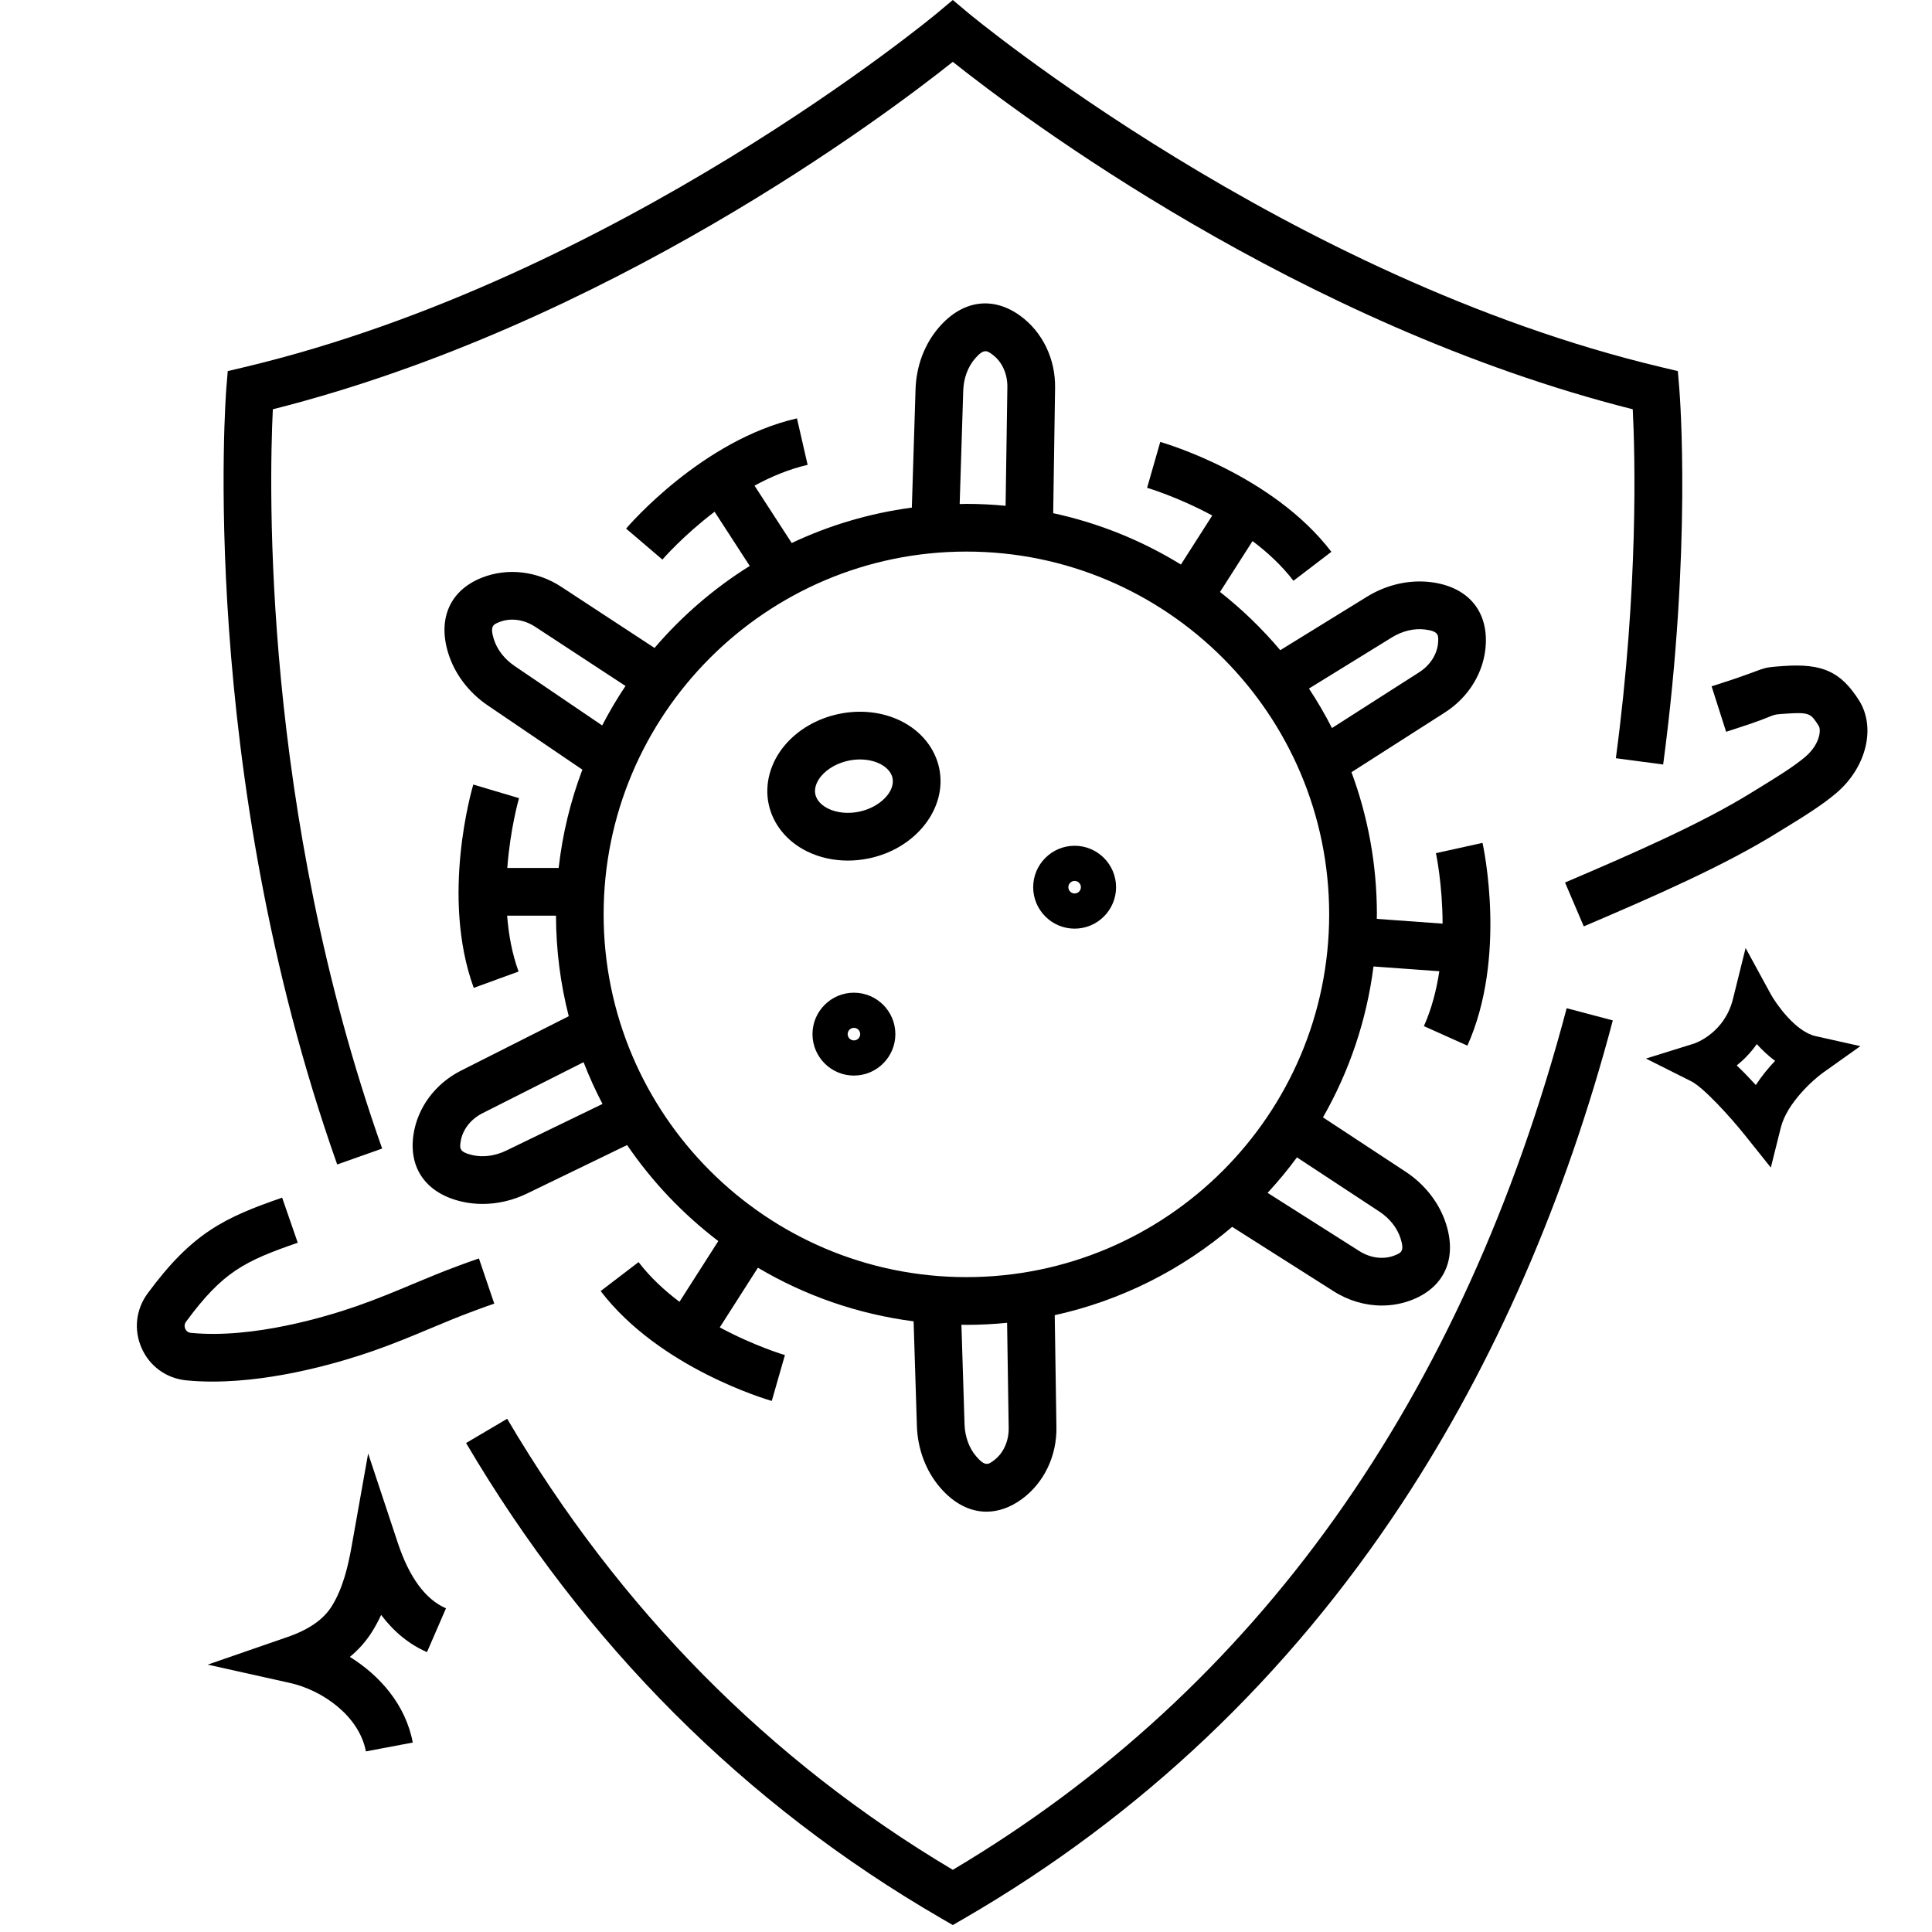
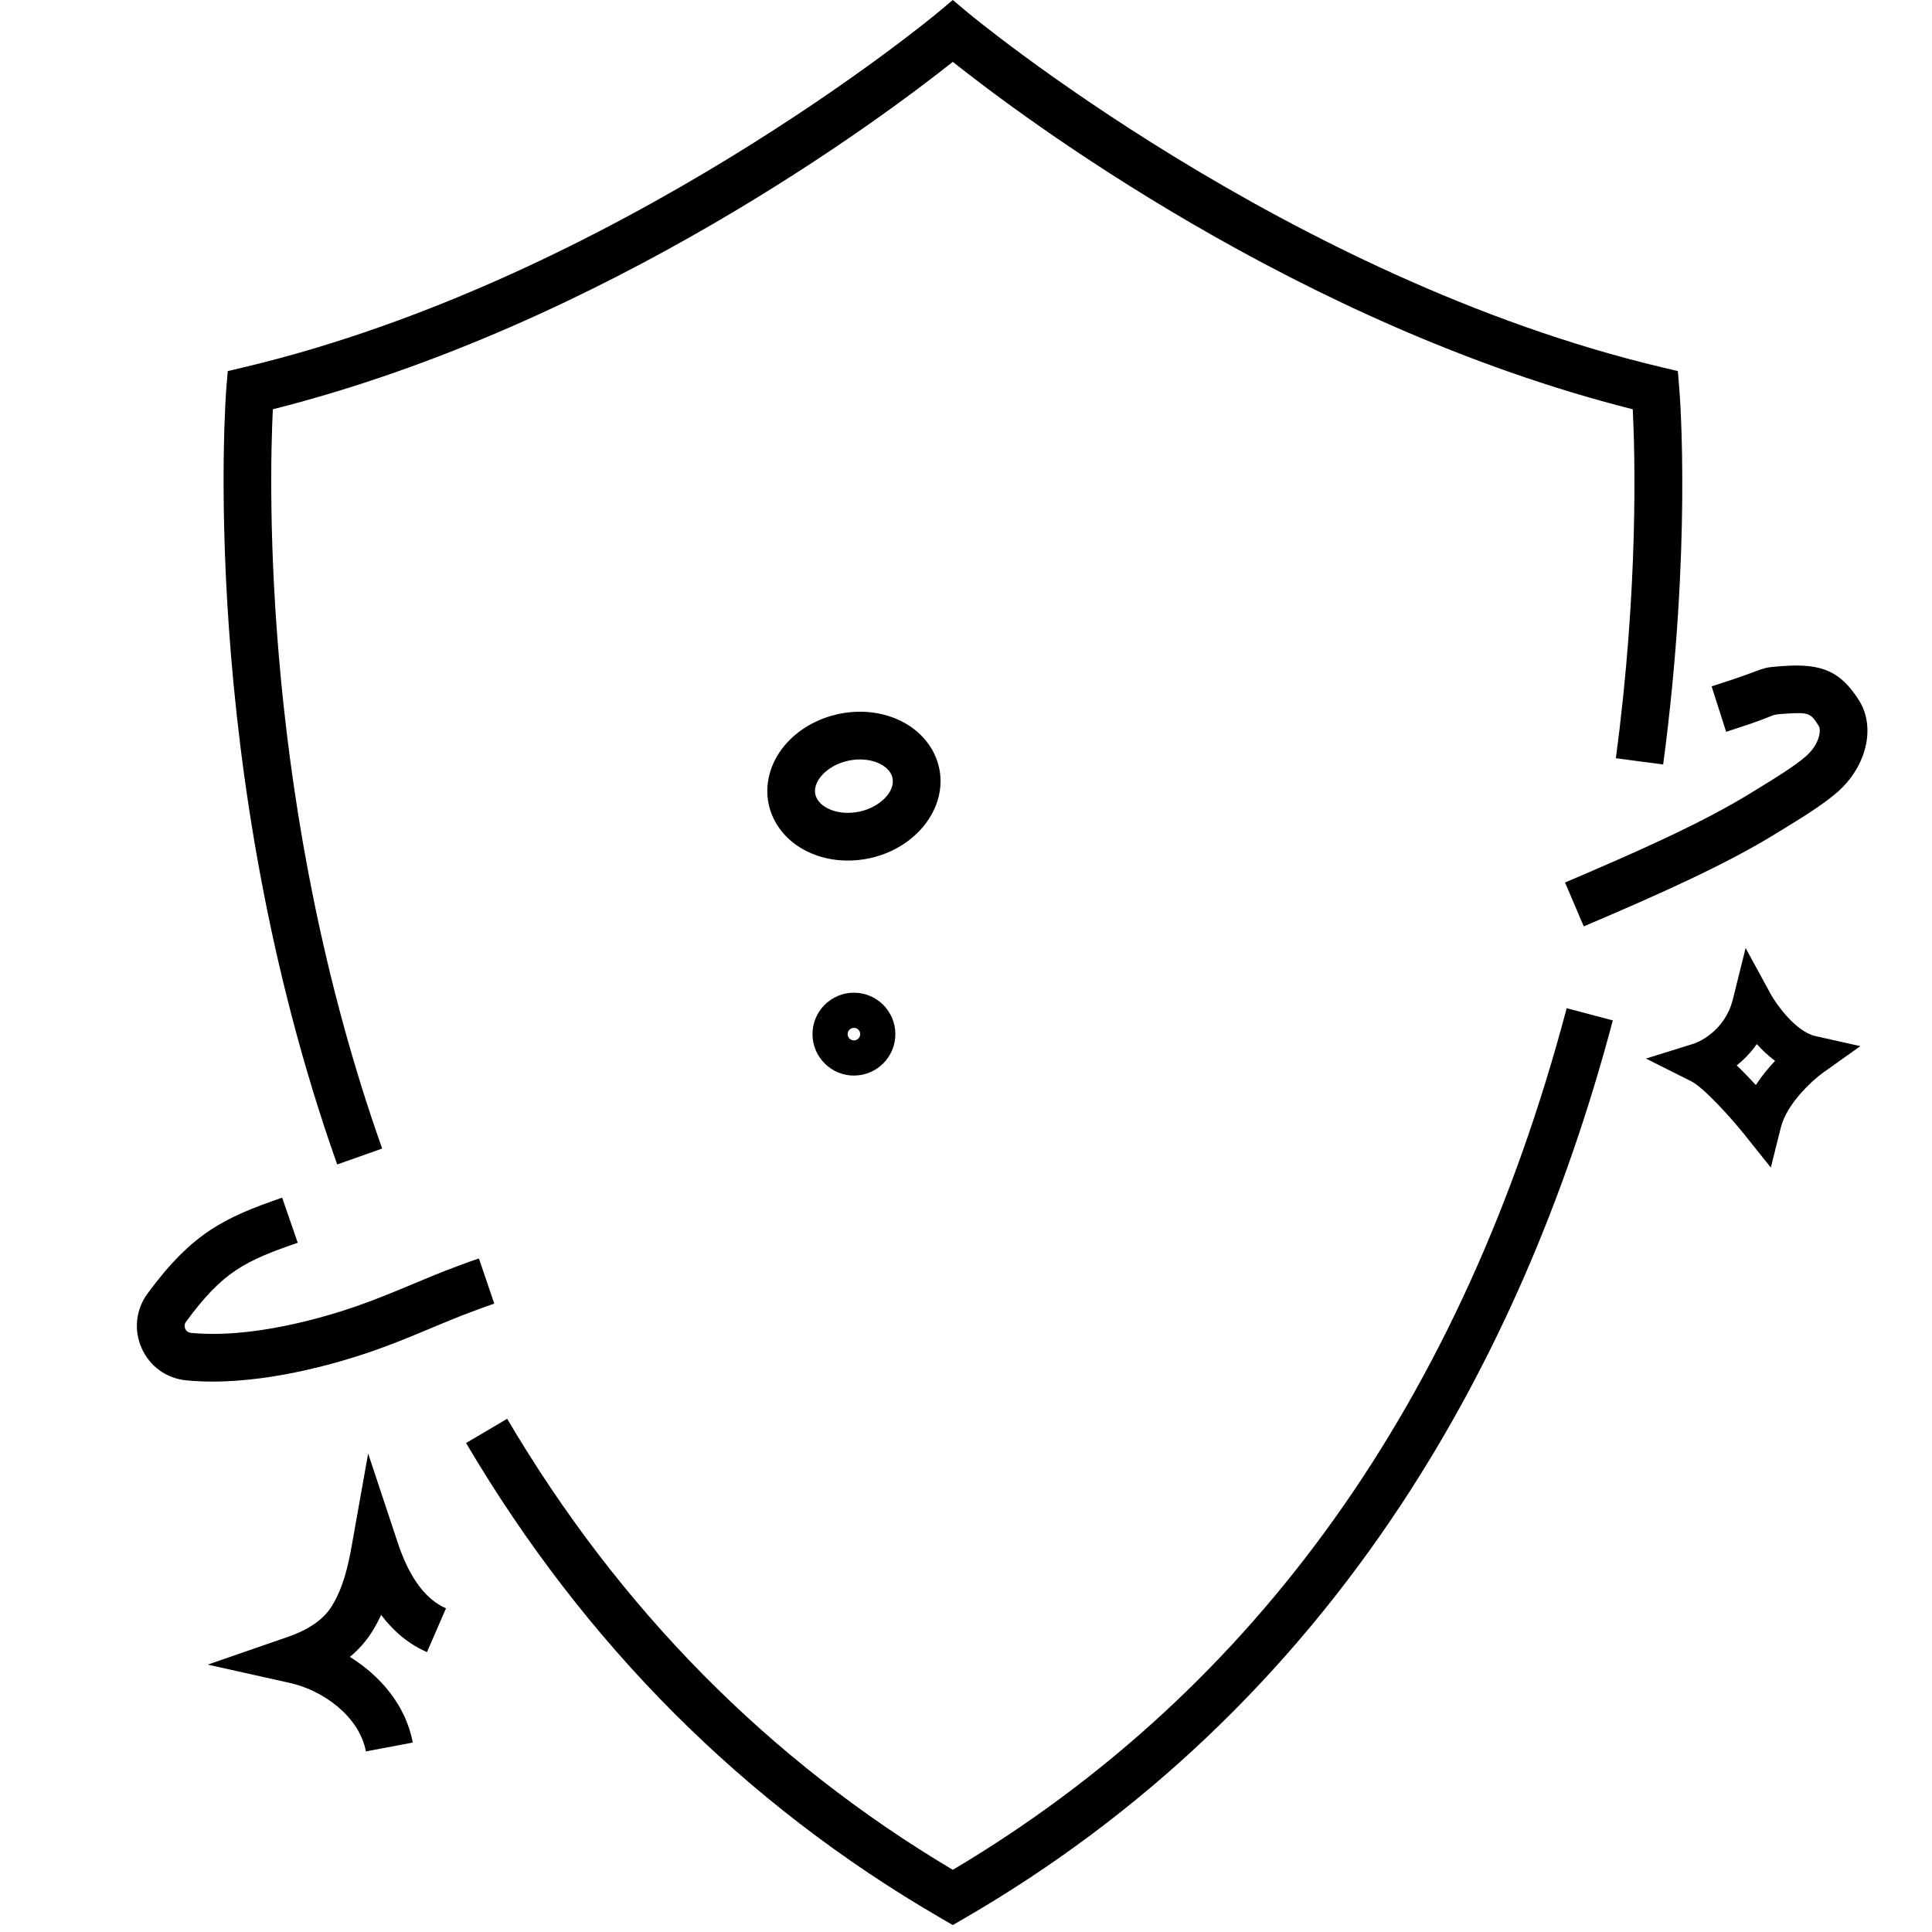
<svg xmlns="http://www.w3.org/2000/svg" viewBox="0 0 283.465 283.465" data-name="Layer 1" id="Layer_1">
-   <path d="M215.296,153.421c5.828-12.985,2.369-29.075,2.219-29.753l-6.835,1.508c.017.08.965,4.539.979,10.341l-9.657-.699c.002-.222.017-.441.017-.663,0-7.33-1.32-14.356-3.728-20.858l13.67-8.741c3.595-2.279,5.853-6.051,6.039-10.091.231-5.002-2.771-8.385-8.029-9.049-3.193-.404-6.55.365-9.448,2.16l-12.681,7.82c-2.647-3.14-5.611-6.001-8.838-8.545l4.769-7.464c2.203,1.658,4.297,3.592,6.004,5.826l5.562-4.251c-8.643-11.308-24.438-15.929-25.105-16.12l-1.93,6.729c.079.023,4.45,1.313,9.559,4.064l-4.598,7.196c-5.692-3.503-12.008-6.081-18.739-7.536l.275-18.344c.081-4.255-1.822-8.219-5.09-10.602-4.046-2.951-8.523-2.311-11.977,1.711-2.096,2.442-3.306,5.667-3.405,9.073l-.544,17.343c-6.223.831-12.149,2.607-17.625,5.194l-5.455-8.413c2.421-1.319,5.05-2.424,7.79-3.053l-1.565-6.822c-13.872,3.183-24.62,15.646-25.07,16.175l5.326,4.543c.053-.062,3.038-3.507,7.658-7.018l5.158,7.955c-5.253,3.279-9.961,7.344-13.97,12.03l-13.636-8.938c-3.55-2.347-7.918-2.862-11.678-1.379-4.659,1.837-6.517,5.96-4.97,11.03.94,3.078,3.015,5.827,5.839,7.736l13.857,9.409c-1.728,4.571-2.913,9.405-3.48,14.425h-7.536c.433-5.786,1.7-10.165,1.723-10.244l-3.355-.997-3.354-1c-.199.666-4.81,16.463.066,29.835l6.576-2.398c-.963-2.641-1.465-5.448-1.676-8.197h7.165c.016,5.089.664,10.032,1.874,14.752l-15.754,7.954c-3.808,1.903-6.436,5.428-7.03,9.428-.737,4.953,1.907,8.622,7.072,9.815 1.0.231,2.027.345,3.063.345,2.215,0,4.468-.521,6.555-1.539l14.655-7.101c3.674,5.386,8.2,10.144,13.38,14.088l-5.695,8.911c-2.203-1.658-4.297-3.592-6.004-5.825l-5.561,4.25c8.642,11.309,24.437,15.93,25.105,16.121l1.93-6.729c-.079-.022-4.45-1.312-9.56-4.063l5.595-8.754c6.862,4.065,14.594,6.8,22.846,7.865l.48,15.303c.1,3.415,1.31,6.641,3.406,9.081,2.018,2.35,4.383,3.545,6.809,3.544,1.728,0,3.485-.606,5.168-1.833,3.267-2.383,5.17-6.346,5.09-10.589l-.247-16.409c9.776-2.152,18.665-6.684,26.033-12.958l14.868,9.436c2.179,1.394,4.647,2.107,7.09,2.107,1.576,0,3.14-.297,4.606-.899,4.632-1.905,6.429-6.056,4.808-11.104-.985-3.064-3.101-5.782-5.952-7.648l-12.096-7.956c3.823-6.688,6.397-14.172,7.412-22.14l9.656.699c-.409,2.727-1.112,5.49-2.263,8.054l6.387,2.867ZM204.201,93.532c1.546-.958,3.282-1.375,4.892-1.17,1.984.251,1.958.826,1.914,1.781-.082,1.761-1.126,3.444-2.807,4.509l-12.771,8.166c-1.022-1.997-2.147-3.933-3.378-5.793l12.15-7.492ZM141.326,57.347c.053-1.818.664-3.496,1.719-4.726,1.301-1.514,1.77-1.179,2.542-.615,1.425,1.039,2.253,2.838,2.215,4.827l-.261,17.377c-1.893-.18-3.809-.281-5.748-.281-.331,0-.658.02-.988.025l.521-16.607ZM75.511,97.721c-1.506-1.019-2.597-2.434-3.07-3.983-.584-1.914-.047-2.126.842-2.476,1.641-.646,3.603-.382,5.263.714l13.229,8.671c-1.249,1.858-2.386,3.795-3.425,5.791l-12.839-8.717ZM74.293,168.808c-1.634.797-3.405,1.033-4.984.67-1.949-.45-1.864-1.02-1.724-1.966.259-1.744,1.469-3.312,3.248-4.202l14.789-7.467c.815,2.103,1.743,4.148,2.779,6.129l-14.109,6.835ZM147.995,209.491c.037,1.976-.791,3.775-2.216,4.814-.771.565-1.236.903-2.541-.615-1.056-1.23-1.667-2.907-1.72-4.732l-.458-14.594c.245.003.487.019.732.019,2.015,0,4.006-.104,5.97-.298l.232,15.407ZM202.36,177.75c1.52.995,2.632,2.394,3.128,3.938.611,1.904.078,2.124-.806,2.487-1.631.671-3.598.435-5.272-.637l-13.426-8.521c1.53-1.653,2.968-3.39,4.307-5.206l12.069,7.939ZM141.792,187.381c-29.349,0-53.227-23.877-53.227-53.226s23.877-53.227,53.227-53.227,53.226,23.877,53.226,53.227-23.877,53.226-53.226,53.226Z" />
  <path d="M124.393,126.265c-2.131,0-4.197-.462-6.017-1.364-2.938-1.457-4.978-3.981-5.597-6.922-.62-2.941.231-6.073,2.332-8.591,1.933-2.316,4.756-3.961,7.949-4.633,3.192-.674,6.44-.304,9.142,1.036,2.938,1.458,4.979,3.981,5.598,6.922,1.23,5.84-3.383,11.773-10.281,13.224-1.042.22-2.091.329-3.125.329ZM126.176,111.428c-.551,0-1.115.058-1.674.176-1.637.345-3.101,1.172-4.017,2.269-.423.506-1.096,1.526-.856,2.664.24,1.138,1.267,1.8,1.858,2.093,1.281.636,2.955.802,4.59.457,3.016-.635,5.293-2.94,4.873-4.933-.24-1.138-1.267-1.799-1.858-2.092-.843-.418-1.855-.633-2.916-.633Z" />
-   <path d="M157.67,136.251c-3.353,0-6.08-2.727-6.08-6.08s2.728-6.08,6.08-6.08,6.08,2.727,6.08,6.08-2.728,6.08-6.08,6.08ZM157.67,129.251c-.507,0-.92.413-.92.92s.413.92.92.92.92-.413.92-.92-.413-.92-.92-.92Z" />
-   <path d="M125.289,157.809c-3.353,0-6.08-2.727-6.08-6.08s2.728-6.08,6.08-6.08,6.08,2.727,6.08,6.08-2.728,6.08-6.08,6.08ZM125.289,150.809c-.507,0-.92.413-.92.92s.413.92.92.92.92-.413.92-.92-.413-.92-.92-.92Z" />
+   <path d="M125.289,157.809c-3.353,0-6.08-2.727-6.08-6.08s2.728-6.08,6.08-6.08,6.08,2.727,6.08,6.08-2.728,6.08-6.08,6.08ZM125.289,150.809c-.507,0-.92.413-.92.92s.413.92.92.92.92-.413.92-.92-.413-.92-.92-.92" />
  <path d="M53.685,256.969c-.978-5.184-6.351-8.979-11.152-10.048l-12.061-2.686,11.678-4.038c3.183-1.101,5.322-2.59,6.54-4.553,1.657-2.67,2.398-5.941,2.905-8.789l2.42-13.596,4.348,13.107c1.682,5.07,4.061,8.304,7.072,9.61l-2.788,6.422c-2.591-1.126-4.838-2.95-6.726-5.455-.374.809-.799,1.608-1.284,2.391-.88,1.418-1.976,2.671-3.304,3.769,4.396,2.731,8.182,7.01,9.23,12.565l-6.879,1.299Z" />
  <path d="M49.473,170.853c-20.602-58.19-16.313-113.327-16.267-113.877l.21-2.527,2.467-.587C90.645,40.822,137.084,2.272,137.547,1.885l2.248-1.885,2.249,1.885c.463.388,46.902,38.937,101.664,51.976l2.468.587.21,2.527c.078.942,1.868,23.429-2.365,55.196l-6.939-.925c3.335-25.018,2.812-44.513,2.479-51.196-49.009-12.373-89.824-43.07-99.766-50.976-9.941,7.906-50.754,38.602-99.763,50.976-.548,11.236-1.583,58.693,16.039,108.467l-6.599,2.336Z" />
  <path d="M139.796,282.446l-1.755-1.018c-28.805-16.698-52.241-40.151-69.659-69.708l6.03-3.555c16.444,27.904,38.436,50.159,65.385,66.176,44.577-26.475,74.872-68.994,90.067-126.415l6.768,1.791c-7.002,26.46-17.404,50.29-30.917,70.827-16.718,25.41-38.306,45.895-64.163,60.884l-1.755,1.018Z" />
  <path d="M259.819,171.309l-3.784-4.733c-2.198-2.75-6.102-7.028-7.896-7.928l-6.643-3.334,7.075-2.205c.271-.093,4.465-1.597,5.689-6.532l1.857-7.484,3.689,6.771c.761,1.383,3.611,5.495,6.574,6.157l6.574,1.47-5.49,3.903c-1.409,1.011-5.277,4.435-6.178,8.036l-1.47,5.879ZM254.816,156.324c.981.926,1.942,1.931,2.801,2.873.877-1.355,1.879-2.551,2.824-3.544-1.013-.756-1.911-1.613-2.685-2.463-.912,1.302-1.943,2.331-2.94,3.134Z" />
  <path d="M232.372,135.922l-2.748-6.439c10.287-4.389,20.127-8.705,27.457-13.254l1.2-.738c2.239-1.373,5.026-3.083,6.684-4.53,1.99-1.738,2.279-3.826,1.876-4.458-1.124-1.765-1.295-2.037-4.663-1.802-3.111.217-.404-.056-7.962,2.359l-.958.307-2.131-6.668.958-.306c7.729-2.47,5.653-2.399,9.604-2.675,5.686-.396,8.378.823,11.055,5.023,2.502,3.927,1.138,9.727-3.175,13.492-2.1,1.835-5.166,3.715-7.629,5.225l-1.169.719c-7.748,4.808-17.855,9.245-28.399,13.744Z" />
  <path d="M31.195,202.708c-1.299.001-2.59-.056-3.861-.181-2.912-.286-5.359-2.049-6.547-4.715-1.191-2.675-.862-5.684.88-8.049,6.551-8.891,11.27-11.116,19.729-14.043l2.289,6.615c-7.85,2.716-11.005,4.281-16.383,11.58-.319.433-.213.843-.122,1.049.109.245.343.548.836.596,9.181.9,20.054-2.439,24.302-3.918,2.977-1.036,5.62-2.143,8.175-3.213,2.162-.905,4.397-1.842,6.808-2.725l.547-.202c.585-.218,1.186-.442,2.422-.861l2.249,6.629c-1.136.386-1.69.592-2.227.792l-.586.217c-2.259.827-4.324,1.691-6.509,2.606-2.653,1.112-5.397,2.261-8.579,3.368-4.121,1.434-13.933,4.454-23.426,4.454Z" />
</svg>